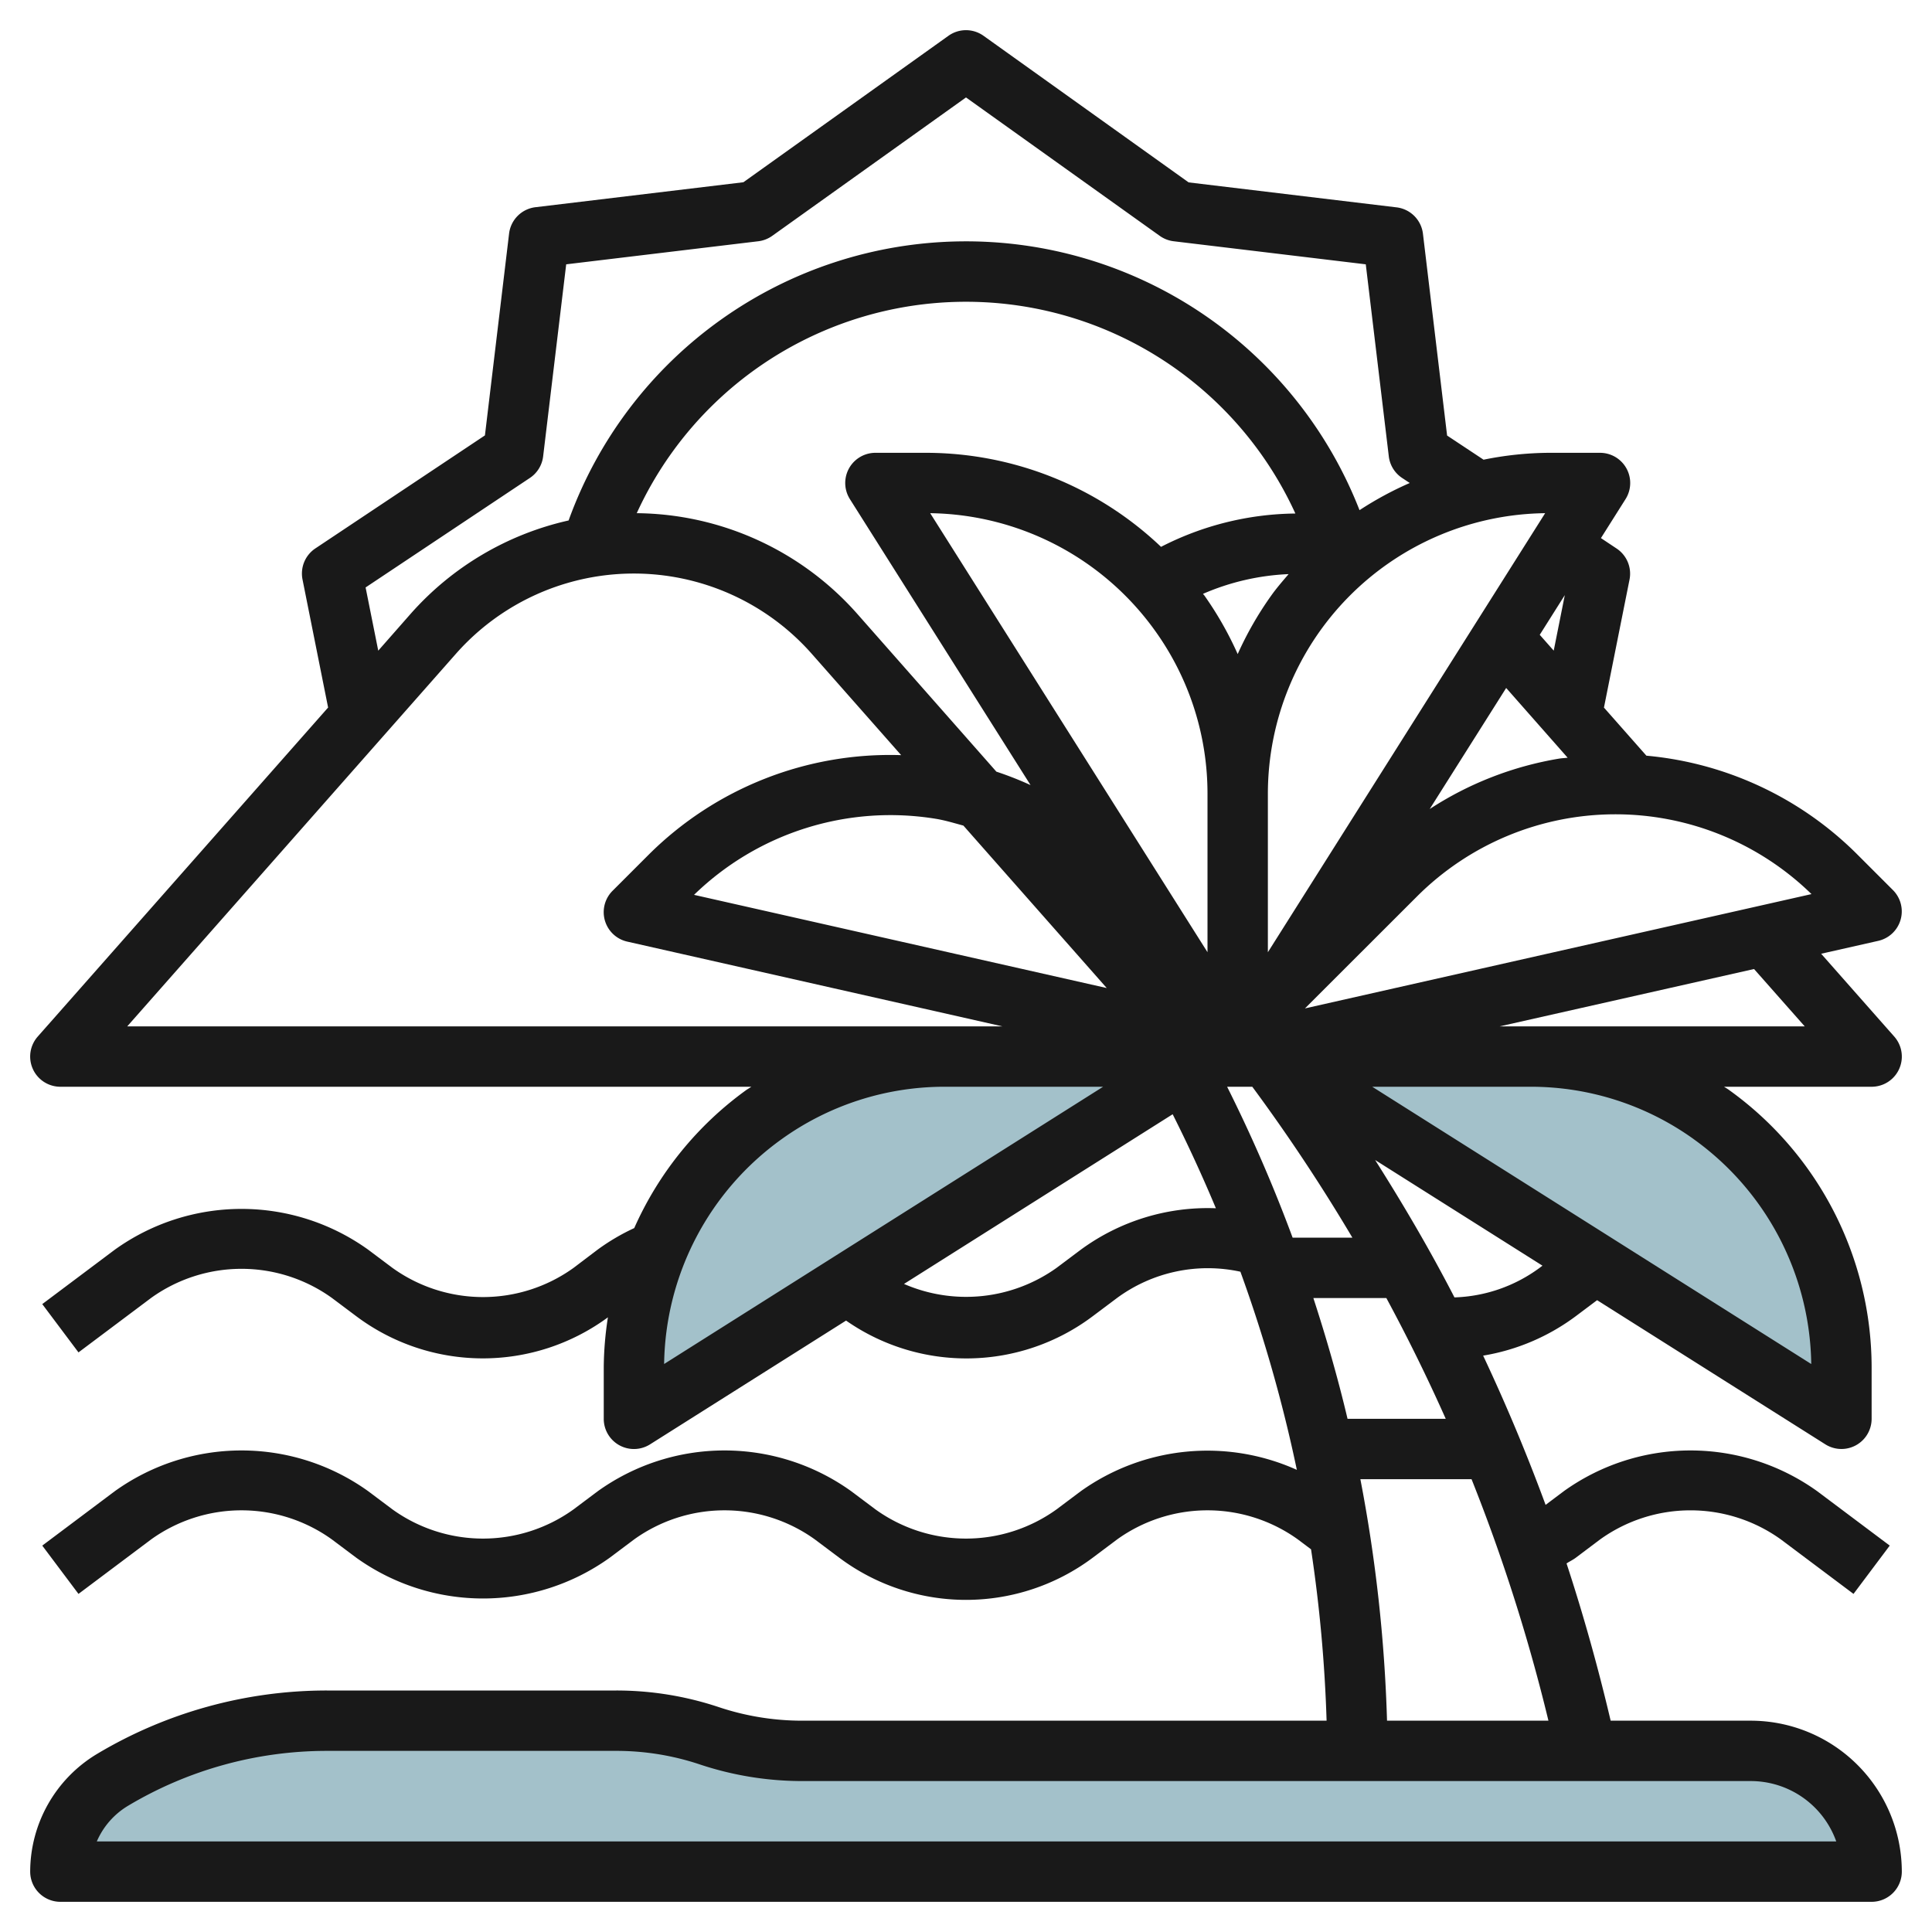
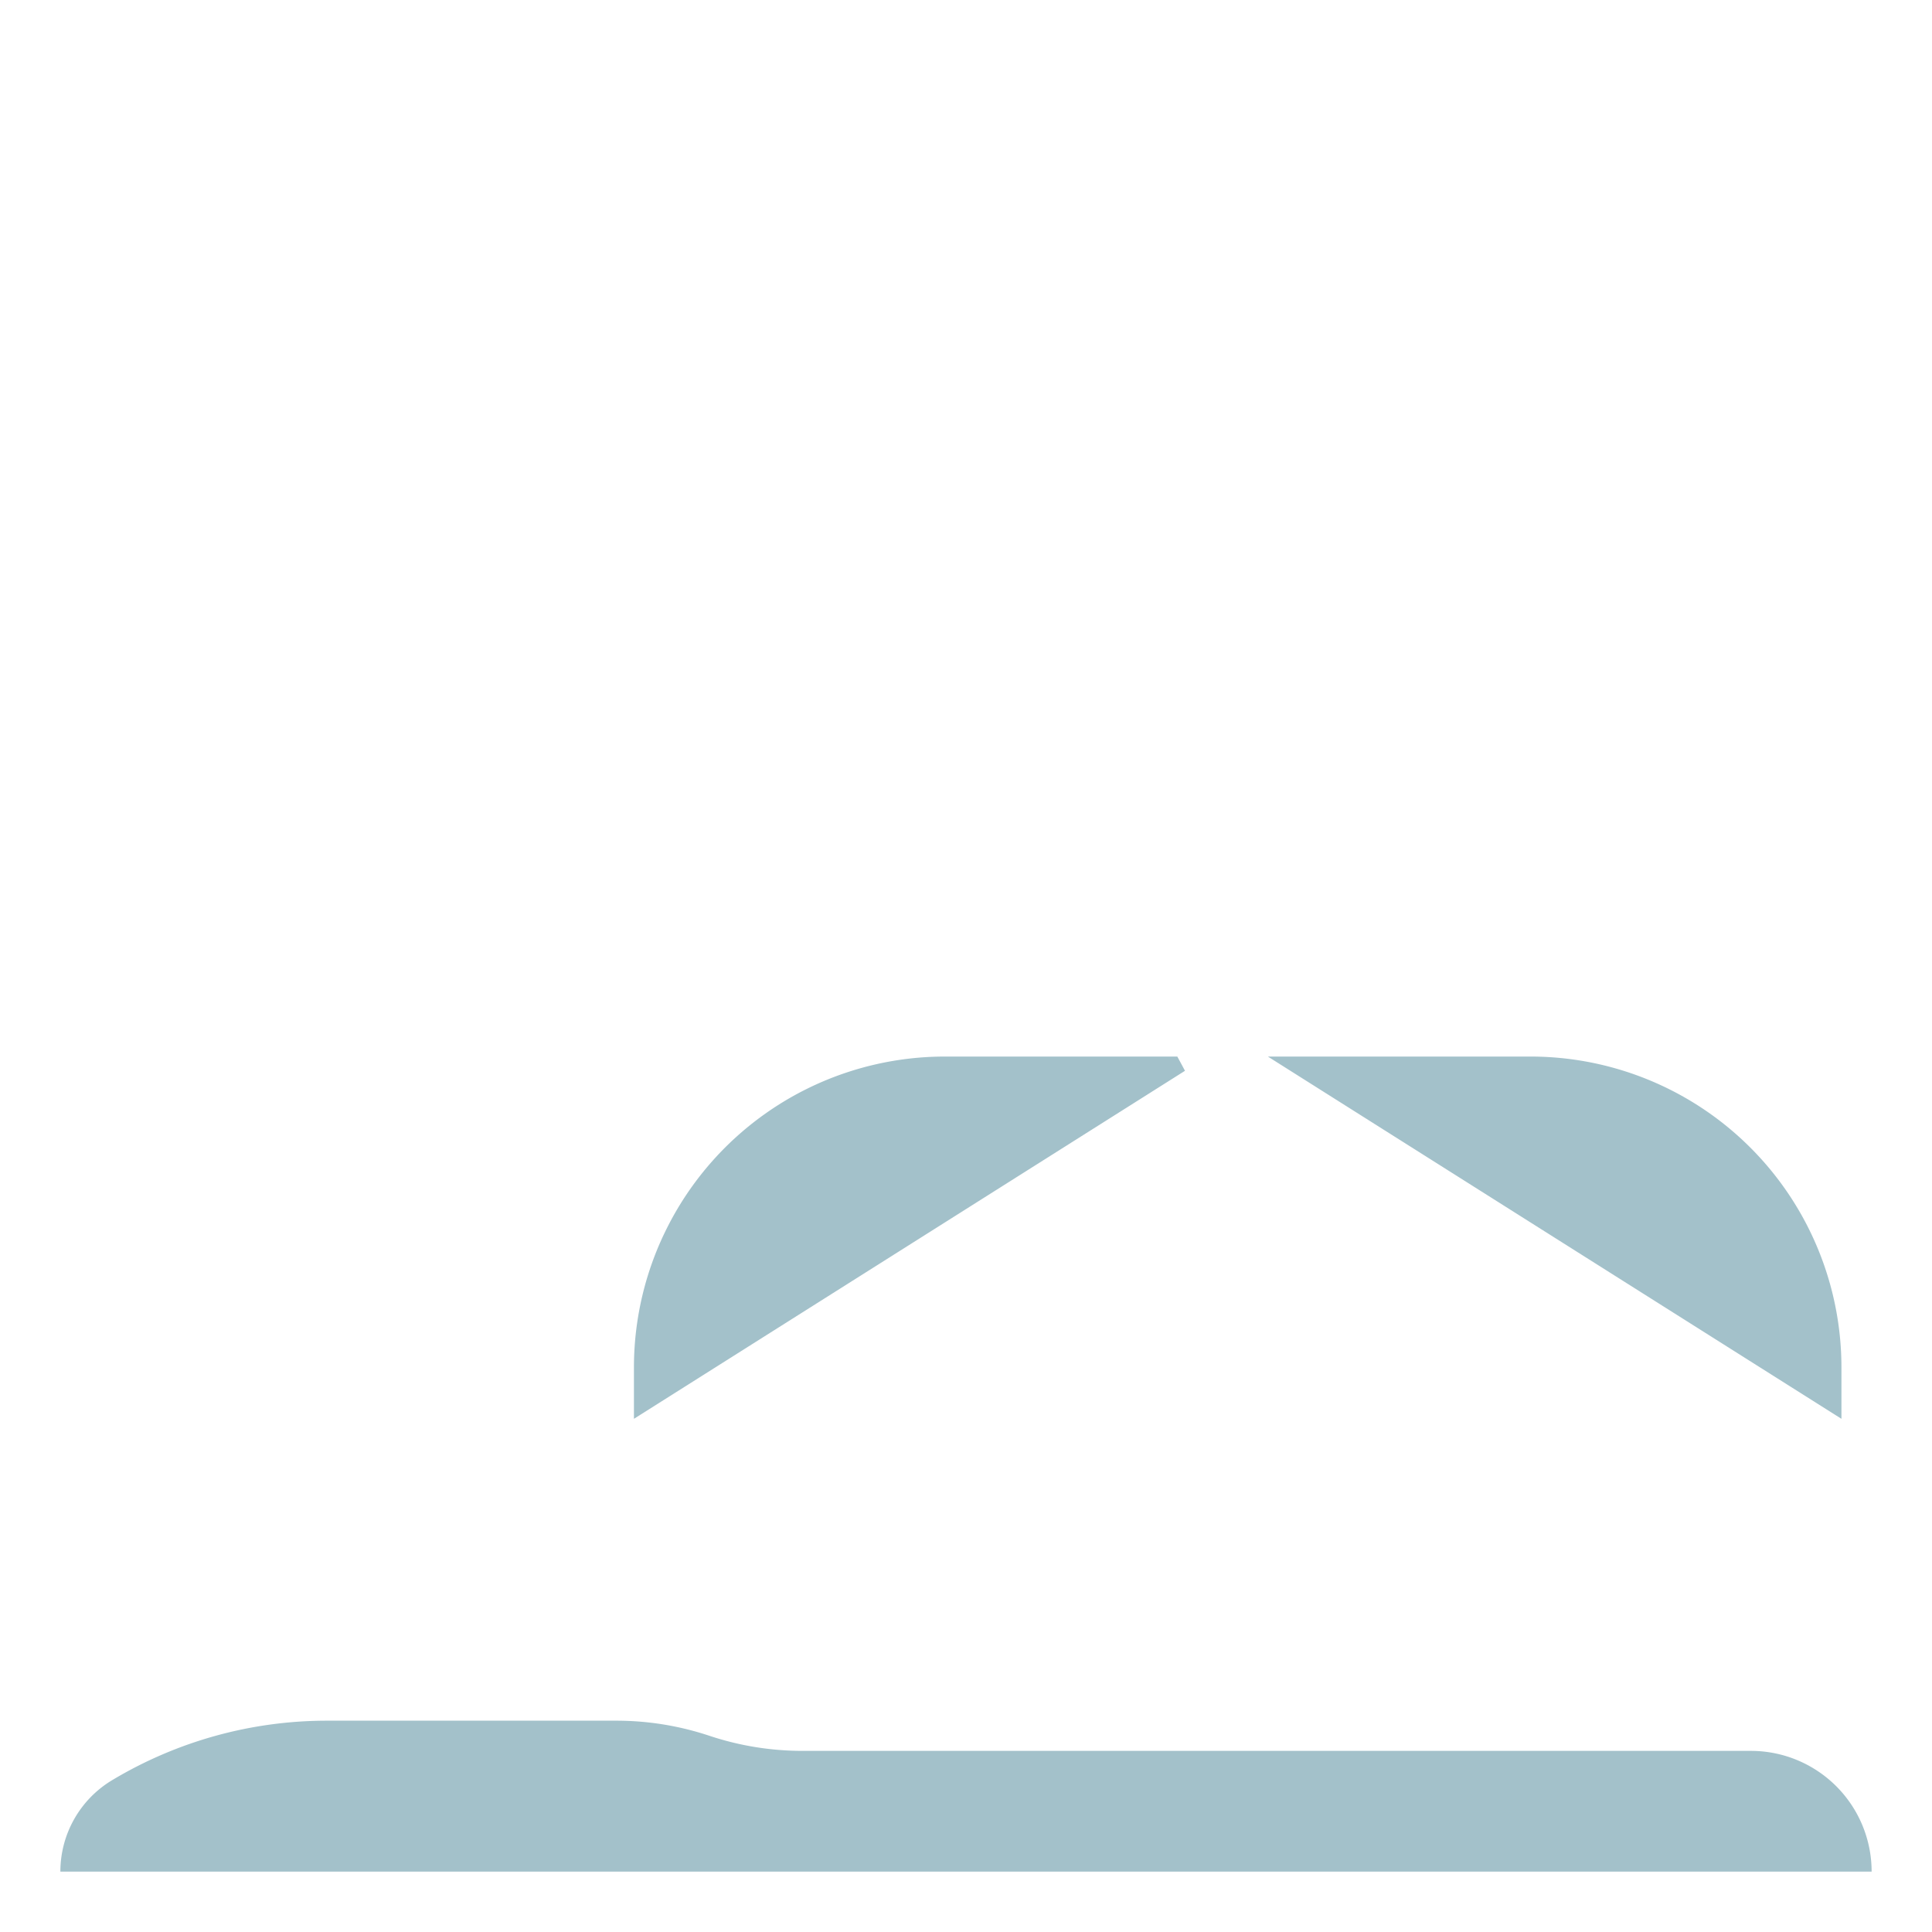
<svg xmlns="http://www.w3.org/2000/svg" id="Layer_3" data-name="Layer 3" viewBox="0 0 64 64" width="512" height="512">
  <path d="M39.255,35.471,21,47V45.3a10.3,10.3,0,0,1,4.314-8.382h0A10.3,10.3,0,0,1,31.3,35H39c.086.157.17.314.254.471Z" style="fill:#a3c1ca" />
  <path d="M42,35,61,47V45.3a10.3,10.3,0,0,0-4.313-8.382h0A10.3,10.3,0,0,0,50.7,35Z" style="fill:#a3c1ca" />
  <path d="M3.716,58.97h0A13.83,13.83,0,0,1,10.829,57h9.59a9.751,9.751,0,0,1,3.081.5h0a9.751,9.751,0,0,0,3.081.5H58a4,4,0,0,1,4,4H2A3.532,3.532,0,0,1,3.716,58.97Z" style="fill:#a3c1ca" />
-   <path d="M58,57H53.355c-.416-1.765-.9-3.5-1.461-5.209.1-.067.21-.117.306-.189L53,51a5.132,5.132,0,0,1,6,0l2.4,1.8,1.2-1.6-2.4-1.8a7.2,7.2,0,0,0-8.4,0l-.6.451q-.928-2.52-2.069-4.944A7.062,7.062,0,0,0,52.2,43.6l.706-.53,7.56,4.775A1,1,0,0,0,62,47V45.3a11.325,11.325,0,0,0-4.733-9.2c-.051-.037-.105-.068-.157-.1H62a1,1,0,0,0,.75-1.662l-2.422-2.744,1.891-.427a1,1,0,0,0,.487-1.682l-1.2-1.2a11.321,11.321,0,0,0-6.967-3.252l-1.406-1.593L53.98,19.2a1,1,0,0,0-.426-1.028l-.521-.347.812-1.286A1,1,0,0,0,53,15H51.3a11.209,11.209,0,0,0-2.155.228l-1.208-.8-.8-6.685a1,1,0,0,0-.874-.874l-6.888-.827L32.581,1.186a1,1,0,0,0-1.163,0L24.626,6.037l-6.888.827a1,1,0,0,0-.874.874l-.8,6.685-5.617,3.744a1,1,0,0,0-.426,1.028l.848,4.243L1.25,34.338A1,1,0,0,0,2,36h22.89c-.052.036-.106.067-.157.1a11.282,11.282,0,0,0-3.723,4.582,7.072,7.072,0,0,0-1.21.712L19,42a5.138,5.138,0,0,1-6,0l-.8-.6a7.194,7.194,0,0,0-8.4,0L1.4,43.2l1.2,1.6L5,43a5.13,5.13,0,0,1,6,0l.8.6a6.992,6.992,0,0,0,8.338.038A11.215,11.215,0,0,0,20,45.3V47a1,1,0,0,0,1.534.846l6.493-4.1A6.963,6.963,0,0,0,36.2,43.6L37,43a5.075,5.075,0,0,1,4.09-.873,48.246,48.246,0,0,1,1.87,6.564A7.219,7.219,0,0,0,35.8,49.4L35,50a5.135,5.135,0,0,1-6,0l-.8-.6a7.2,7.2,0,0,0-8.4,0L19,50a5.135,5.135,0,0,1-6,0l-.8-.6a7.2,7.2,0,0,0-8.4,0L1.4,51.2l1.2,1.6L5,51a5.13,5.13,0,0,1,6,0l.8.6a7.2,7.2,0,0,0,8.4,0L21,51a5.13,5.13,0,0,1,6,0l.8.6a7.008,7.008,0,0,0,8.4,0L37,51a5.13,5.13,0,0,1,6,0l.43.323A47.919,47.919,0,0,1,43.945,57H26.581a8.709,8.709,0,0,1-2.766-.448,10.715,10.715,0,0,0-3.4-.552H10.829A14.842,14.842,0,0,0,3.2,58.11h0A4.558,4.558,0,0,0,1,62a1,1,0,0,0,1,1H62a1,1,0,0,0,1-1A5.007,5.007,0,0,0,58,57ZM43.507,43h2.418q1.061,1.965,1.967,4H44.639C44.32,45.65,43.936,44.317,43.507,43ZM49.894,22.79,51.93,25.1c-.092.013-.183.014-.275.029A11.225,11.225,0,0,0,47.361,26.8ZM38.267,20.9A9.25,9.25,0,0,1,40,26.3v5.243L30.814,17A9.32,9.32,0,0,1,38.267,20.9ZM41,21.667a11.383,11.383,0,0,0-1.1-1.935c-.016-.021-.034-.039-.049-.06a7.958,7.958,0,0,1,2.836-.654c-.2.234-.4.463-.578.714A11.311,11.311,0,0,0,41,21.667Zm-2.539-3.552A11.313,11.313,0,0,0,30.7,15H29a1,1,0,0,0-.846,1.534l5.984,9.473a11.03,11.03,0,0,0-1.132-.445L28.4,20.337A9.868,9.868,0,0,0,21.093,17a11.994,11.994,0,0,1,21.818.011A9.94,9.94,0,0,0,38.461,18.115Zm-7.447,9.011c.308.052.6.142.9.223l4.748,5.381L22.991,29.643A9.333,9.333,0,0,1,31.014,27.126ZM41.484,36A59.223,59.223,0,0,1,44.8,41h-1.98a49.8,49.8,0,0,0-2.17-5ZM51,42a5.011,5.011,0,0,1-2.819.978c-.8-1.552-1.687-3.066-2.628-4.551l5.543,3.5Zm5.1-4.268A9.321,9.321,0,0,1,60,45.185L45.457,36h5.254A9.249,9.249,0,0,1,56.1,37.731ZM59.784,34H49.678l8.427-1.9Zm-16.556-.595L46.936,29.7a9.3,9.3,0,0,1,13.072-.082Zm8.241-11.852-.463-.524.83-1.315ZM42,31.544V26.3A9.3,9.3,0,0,1,51.185,17ZM12.111,19.46l5.443-3.628a1,1,0,0,0,.438-.713l.764-6.363,6.363-.764a1,1,0,0,0,.462-.179L32,3.228l6.418,4.585a1,1,0,0,0,.462.179l6.363.764.763,6.363a1,1,0,0,0,.438.712L46.7,16a11.267,11.267,0,0,0-1.664.9,13.994,13.994,0,0,0-26.2.341A9.866,9.866,0,0,0,13.6,20.337L12.53,21.554ZM4.215,34,15.1,21.661a7.862,7.862,0,0,1,11.793,0l2.959,3.354a11.328,11.328,0,0,0-8.361,3.295l-1.2,1.2a1,1,0,0,0,.487,1.682L33.206,34H4.215ZM25.9,37.731A9.249,9.249,0,0,1,31.288,36h5.254L22,45.184A9.32,9.32,0,0,1,25.9,37.731ZM35.8,41.4,35,42a5.156,5.156,0,0,1-5.054.532l8.9-5.621q.771,1.533,1.432,3.114A7.107,7.107,0,0,0,35.8,41.4ZM45.064,49h3.683a59.091,59.091,0,0,1,2.547,8H45.947A49.938,49.938,0,0,0,45.064,49ZM3.207,61A2.553,2.553,0,0,1,4.23,59.826,12.845,12.845,0,0,1,10.829,58h9.589a8.707,8.707,0,0,1,2.764.449,10.736,10.736,0,0,0,3.4.551H58a3.006,3.006,0,0,1,2.828,2Z" style="fill:#191919" />
</svg>